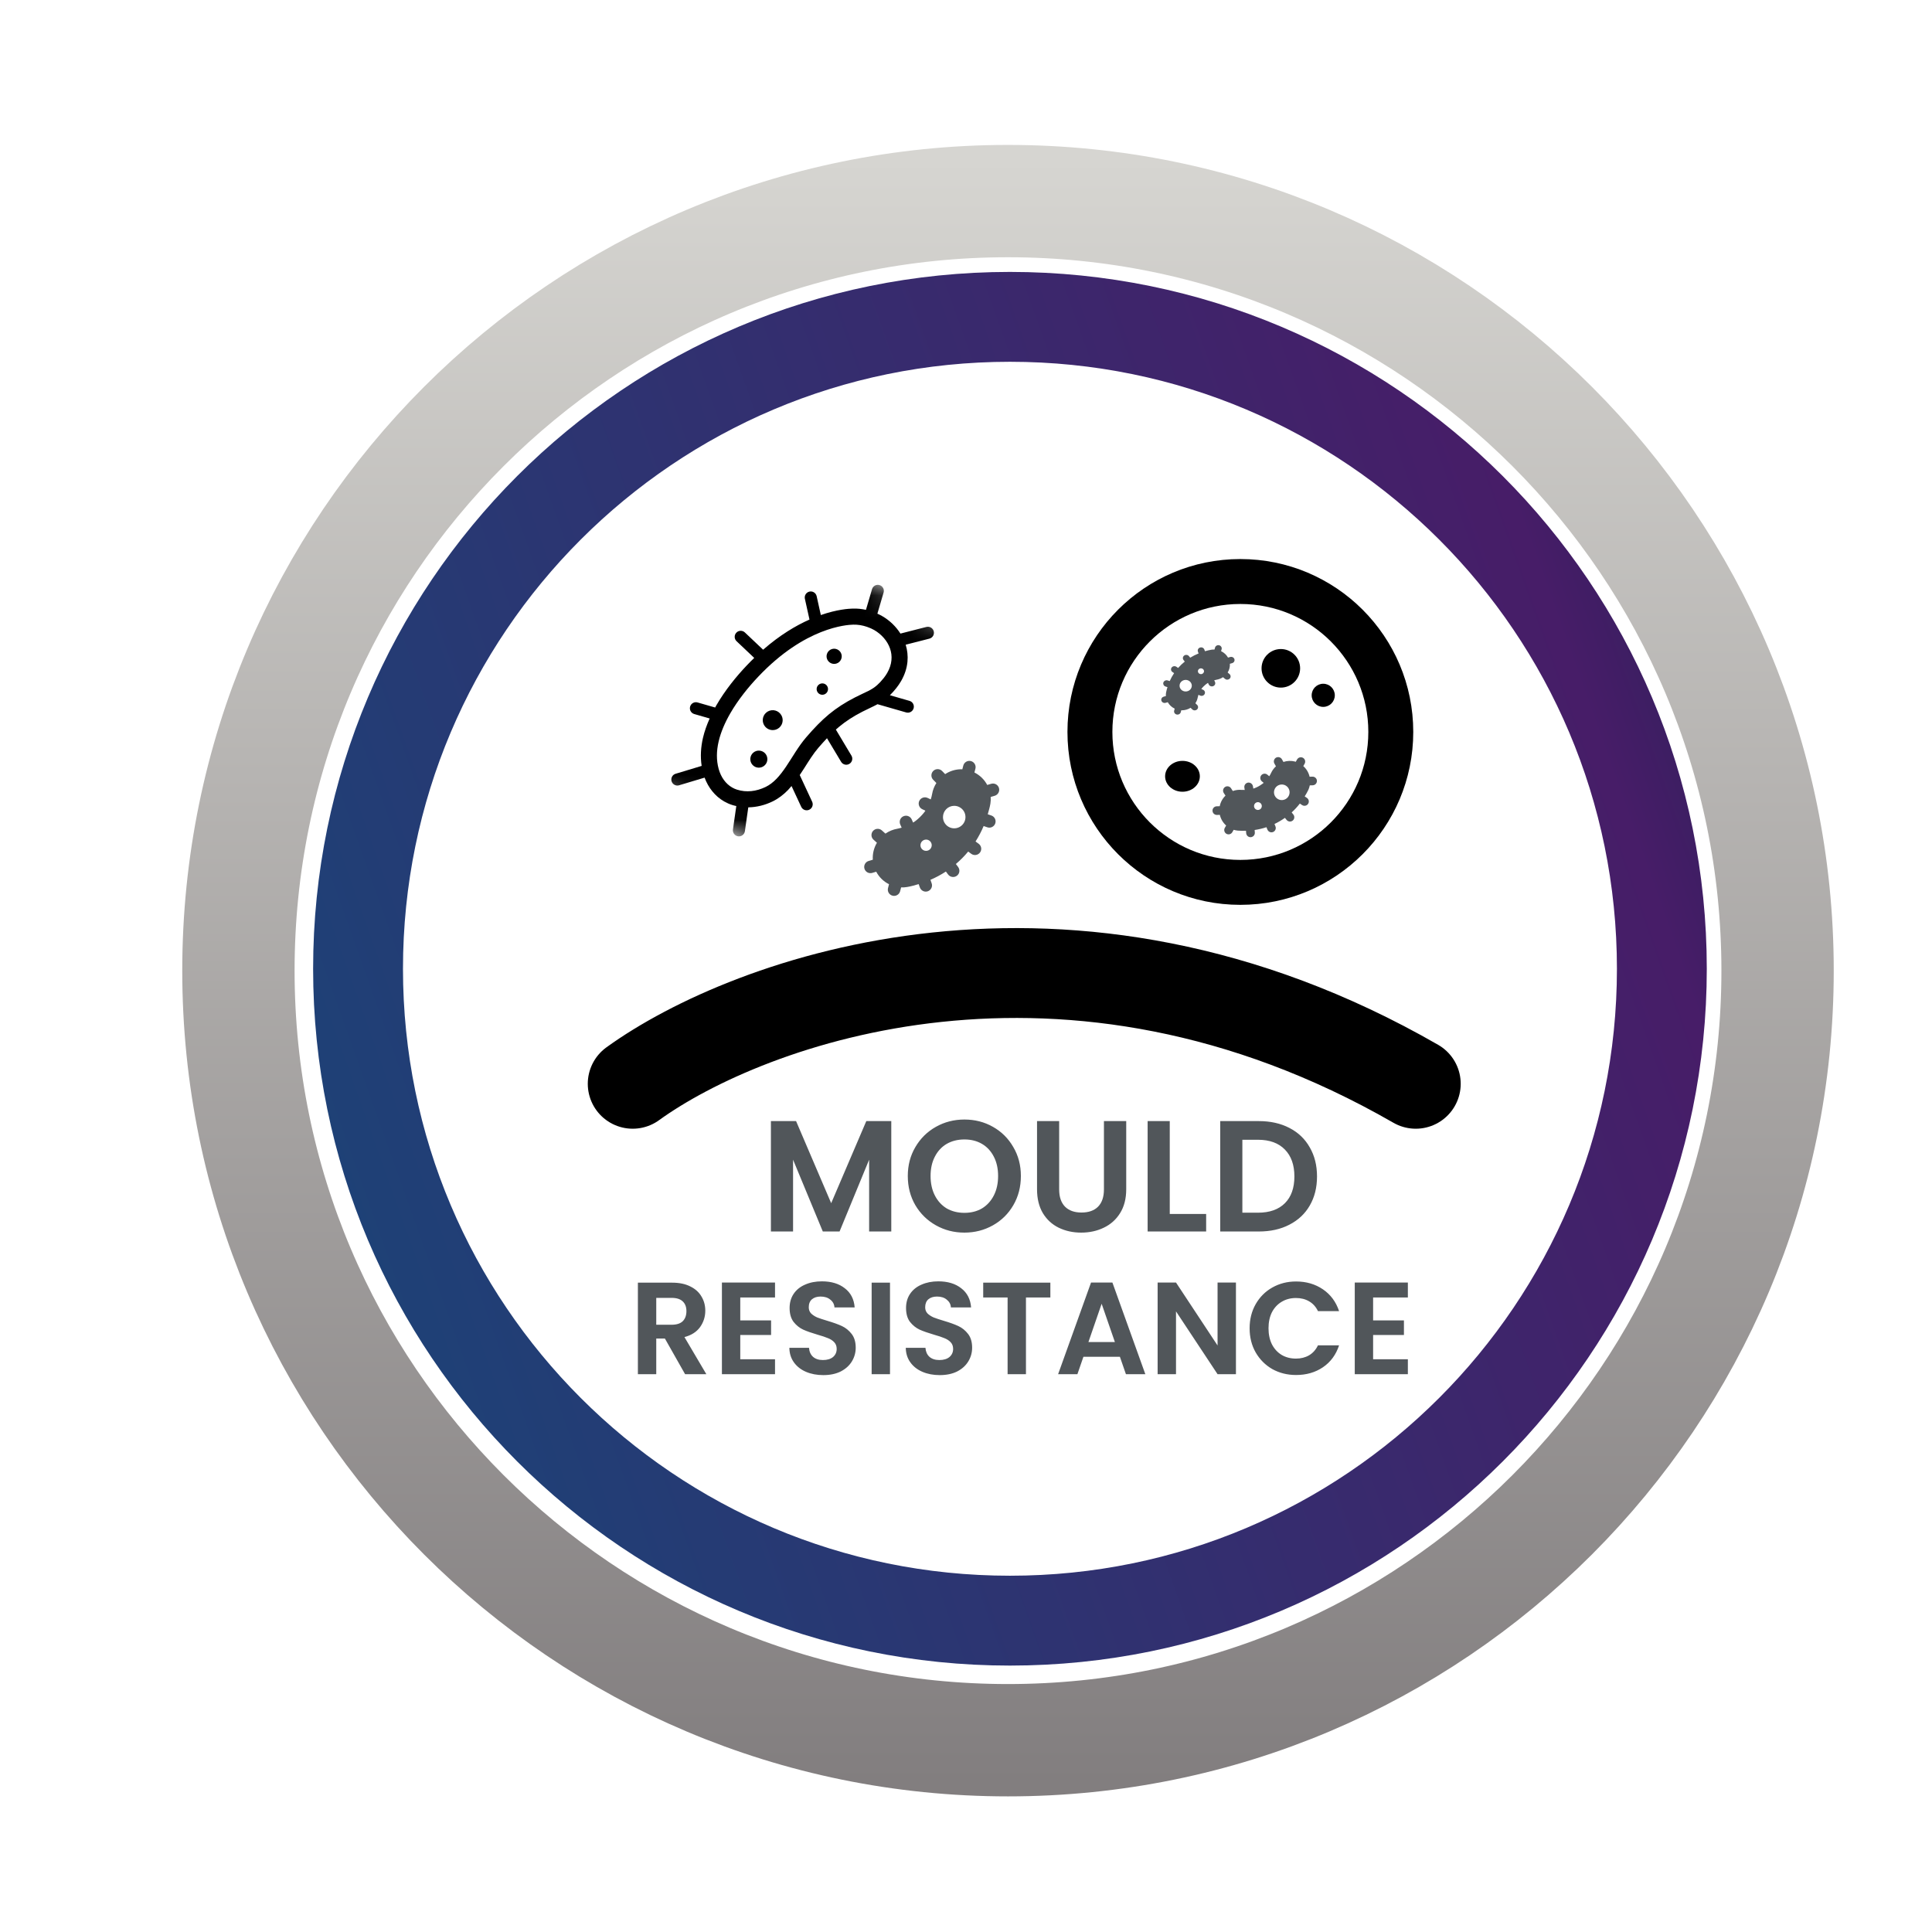
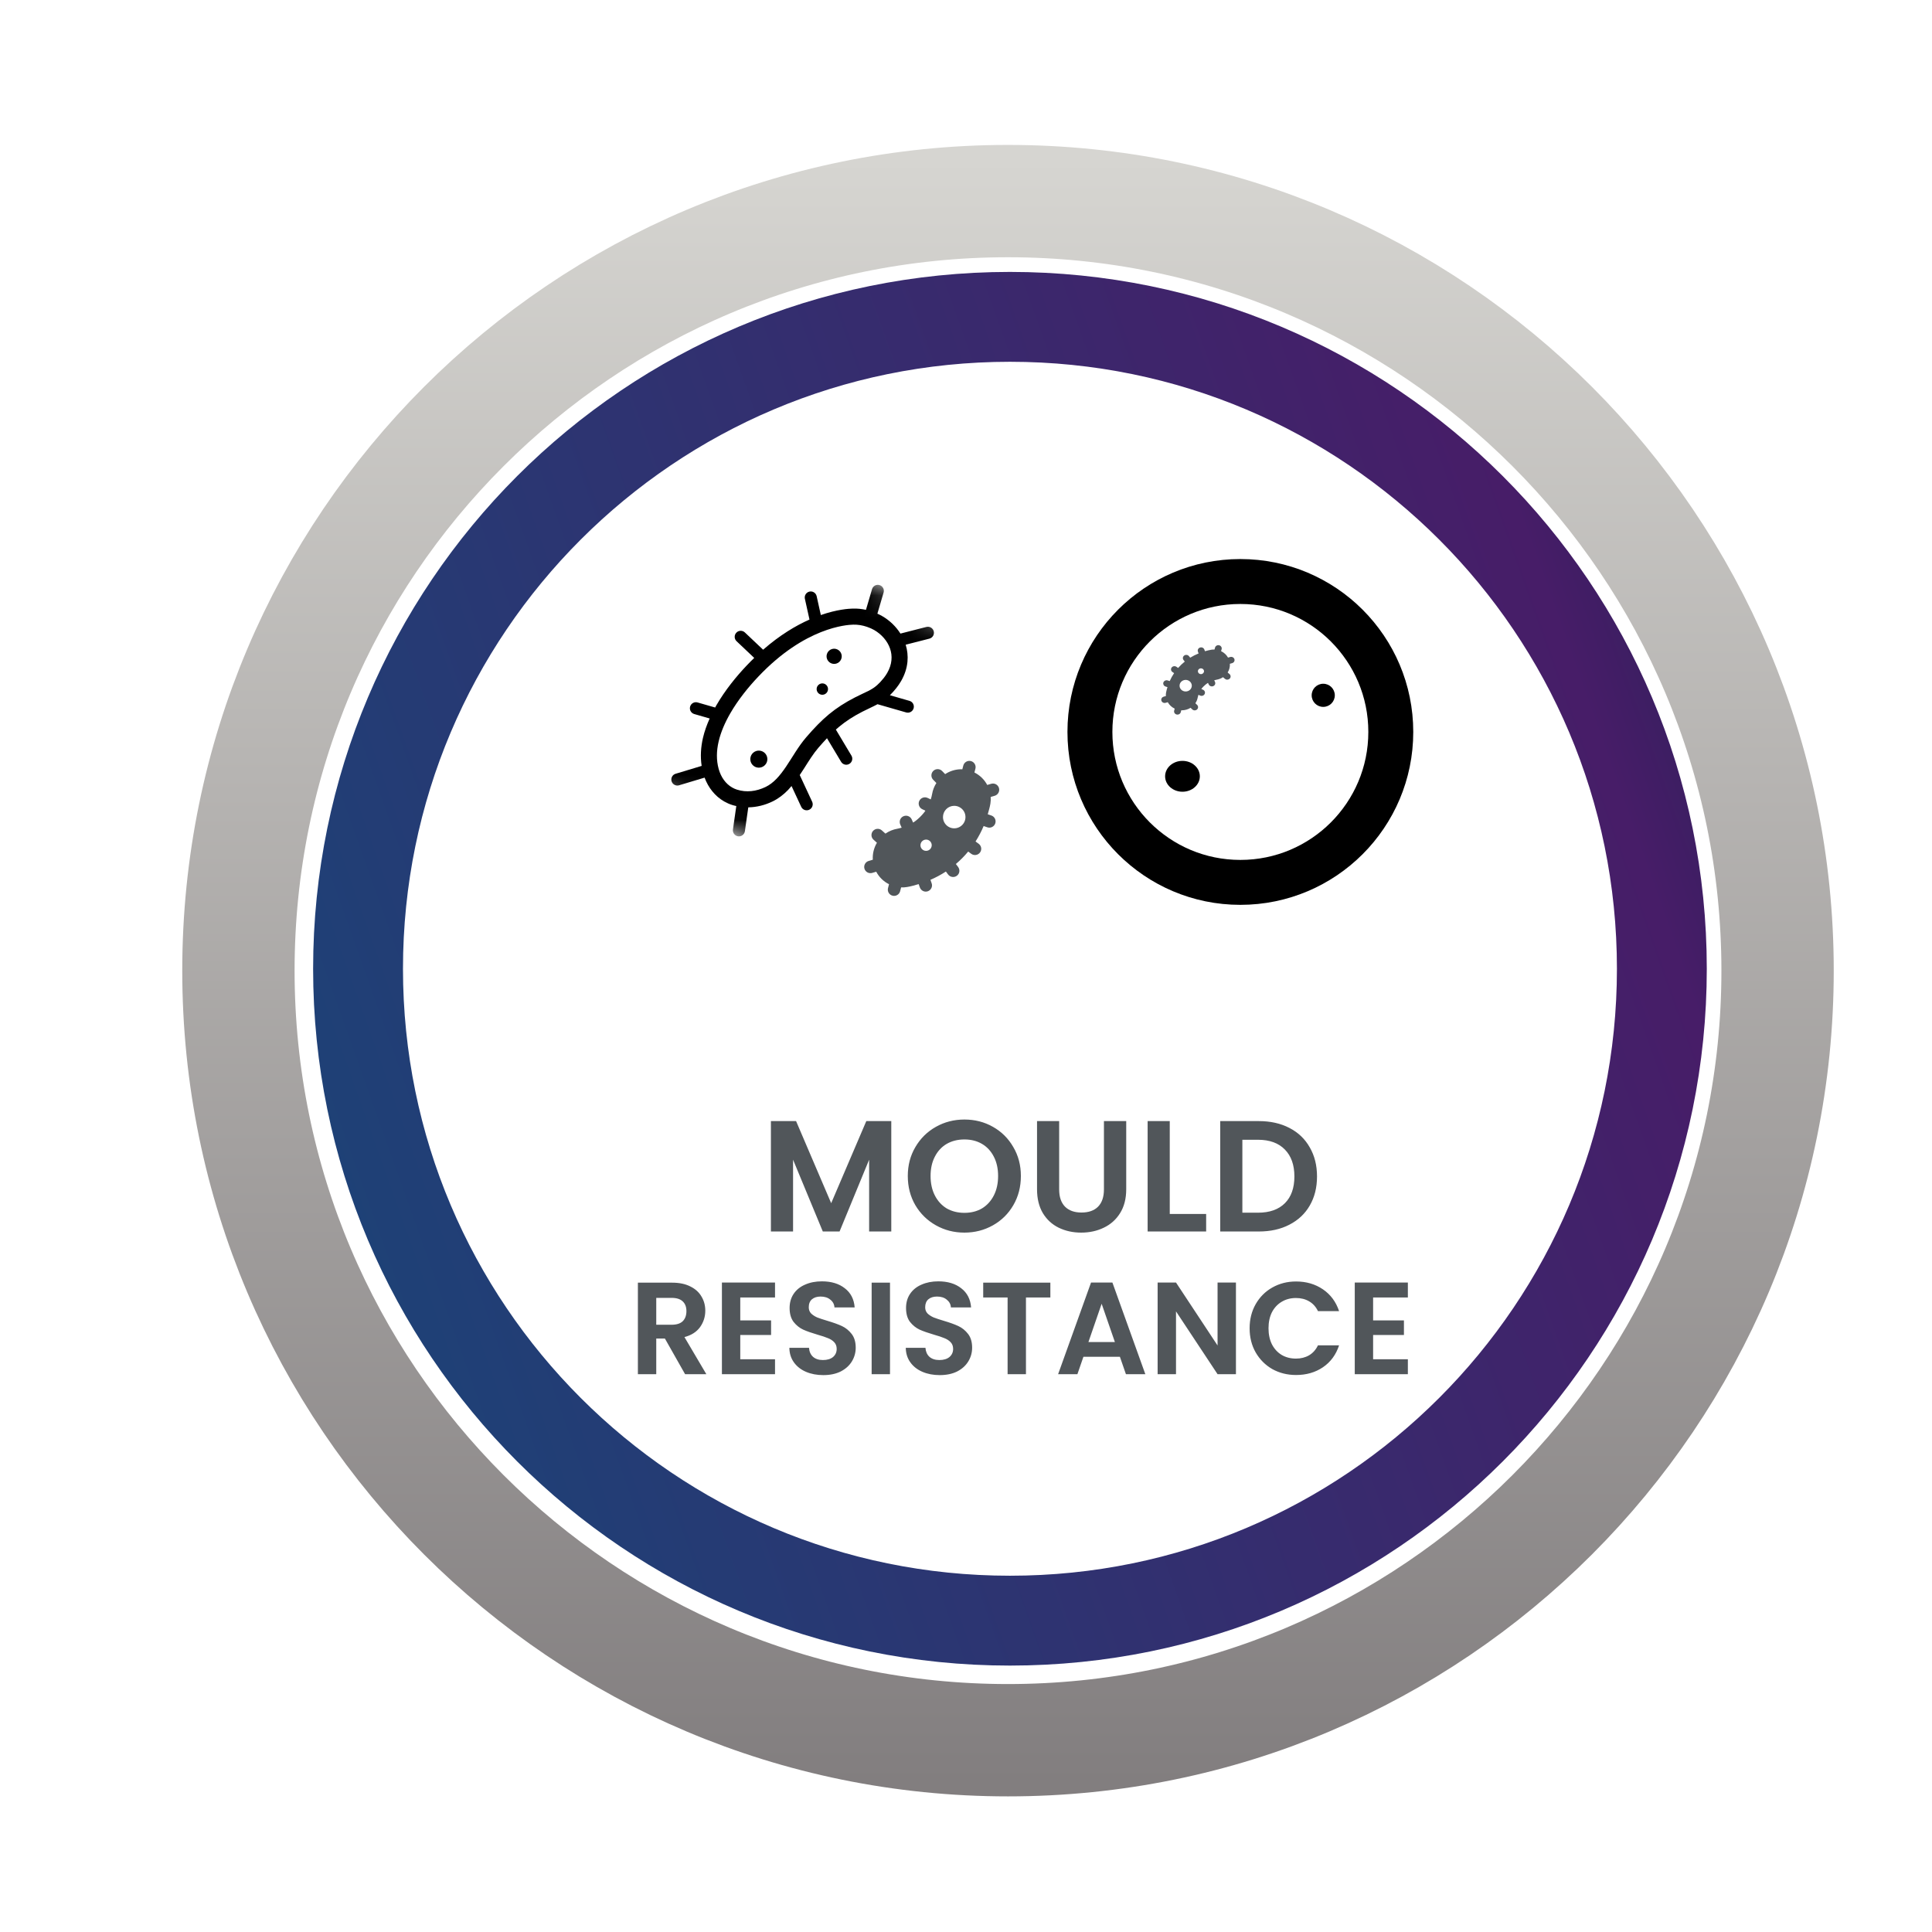
<svg xmlns="http://www.w3.org/2000/svg" width="86" height="86" viewBox="0 0 86 86" fill="none">
  <path d="M39.674 49.904V54.818H38.688V51.622L37.372 54.818H36.626L35.302 51.622V54.818H34.316V49.904H35.436L36.999 53.558L38.562 49.904H39.674ZM42.929 54.868C42.469 54.868 42.047 54.76 41.662 54.544C41.277 54.328 40.972 54.03 40.747 53.65C40.522 53.265 40.409 52.831 40.409 52.347C40.409 51.869 40.522 51.439 40.747 51.059C40.972 50.674 41.277 50.374 41.662 50.158C42.047 49.942 42.469 49.834 42.929 49.834C43.394 49.834 43.816 49.942 44.197 50.158C44.581 50.374 44.884 50.674 45.105 51.059C45.33 51.439 45.443 51.869 45.443 52.347C45.443 52.831 45.33 53.265 45.105 53.65C44.884 54.03 44.581 54.328 44.197 54.544C43.812 54.76 43.389 54.868 42.929 54.868ZM42.929 53.988C43.225 53.988 43.486 53.922 43.711 53.791C43.936 53.654 44.112 53.462 44.239 53.213C44.366 52.965 44.429 52.676 44.429 52.347C44.429 52.019 44.366 51.733 44.239 51.488C44.112 51.24 43.936 51.05 43.711 50.918C43.486 50.787 43.225 50.721 42.929 50.721C42.634 50.721 42.371 50.787 42.141 50.918C41.916 51.05 41.74 51.24 41.613 51.488C41.486 51.733 41.423 52.019 41.423 52.347C41.423 52.676 41.486 52.965 41.613 53.213C41.74 53.462 41.916 53.654 42.141 53.791C42.371 53.922 42.634 53.988 42.929 53.988ZM47.147 49.904V52.946C47.147 53.279 47.234 53.535 47.408 53.713C47.582 53.887 47.826 53.974 48.14 53.974C48.459 53.974 48.706 53.887 48.879 53.713C49.053 53.535 49.14 53.279 49.14 52.946V49.904H50.132V52.939C50.132 53.356 50.041 53.711 49.858 54.002C49.68 54.288 49.438 54.504 49.133 54.649C48.832 54.795 48.497 54.868 48.126 54.868C47.76 54.868 47.427 54.795 47.126 54.649C46.831 54.504 46.596 54.288 46.422 54.002C46.249 53.711 46.162 53.356 46.162 52.939V49.904H47.147ZM52.07 54.037H53.69V54.818H51.085V49.904H52.07V54.037ZM56.034 49.904C56.55 49.904 57.003 50.005 57.393 50.207C57.787 50.409 58.09 50.698 58.301 51.073C58.517 51.444 58.625 51.876 58.625 52.368C58.625 52.861 58.517 53.293 58.301 53.664C58.09 54.03 57.787 54.314 57.393 54.516C57.003 54.718 56.55 54.818 56.034 54.818H54.316V49.904H56.034ZM55.999 53.981C56.515 53.981 56.914 53.84 57.196 53.558C57.477 53.277 57.618 52.88 57.618 52.368C57.618 51.857 57.477 51.458 57.196 51.172C56.914 50.881 56.515 50.735 55.999 50.735H55.302V53.981H55.999Z" fill="#51565A" />
  <path d="M30.496 61.17L29.597 59.583H29.212V61.17H28.395V57.096H29.924C30.239 57.096 30.508 57.152 30.73 57.265C30.952 57.374 31.117 57.524 31.226 57.714C31.339 57.901 31.395 58.111 31.395 58.345C31.395 58.613 31.317 58.857 31.162 59.075C31.006 59.289 30.775 59.437 30.467 59.518L31.442 61.17H30.496ZM29.212 58.969H29.895C30.117 58.969 30.282 58.917 30.391 58.812C30.5 58.703 30.555 58.553 30.555 58.362C30.555 58.175 30.5 58.032 30.391 57.93C30.282 57.825 30.117 57.773 29.895 57.773H29.212V58.969ZM32.952 57.755V58.777H34.324V59.425H32.952V60.505H34.499V61.17H32.135V57.09H34.499V57.755H32.952ZM36.649 61.211C36.365 61.211 36.108 61.163 35.878 61.065C35.652 60.968 35.473 60.828 35.341 60.645C35.209 60.462 35.141 60.246 35.137 59.997H36.012C36.024 60.164 36.083 60.297 36.188 60.394C36.297 60.491 36.444 60.54 36.631 60.54C36.822 60.54 36.972 60.495 37.081 60.406C37.19 60.312 37.244 60.192 37.244 60.044C37.244 59.923 37.207 59.824 37.133 59.746C37.059 59.668 36.966 59.608 36.853 59.565C36.744 59.518 36.592 59.468 36.398 59.413C36.133 59.335 35.917 59.26 35.75 59.185C35.586 59.108 35.444 58.993 35.324 58.841C35.207 58.685 35.148 58.479 35.148 58.222C35.148 57.981 35.209 57.771 35.329 57.592C35.45 57.413 35.619 57.276 35.837 57.183C36.055 57.086 36.304 57.037 36.585 57.037C37.005 57.037 37.345 57.14 37.606 57.346C37.871 57.549 38.017 57.833 38.044 58.199H37.145C37.137 58.059 37.077 57.944 36.964 57.855C36.855 57.761 36.709 57.714 36.526 57.714C36.367 57.714 36.238 57.755 36.141 57.837C36.047 57.919 36.001 58.038 36.001 58.193C36.001 58.302 36.036 58.394 36.106 58.468C36.18 58.538 36.269 58.596 36.374 58.643C36.483 58.685 36.635 58.736 36.83 58.794C37.094 58.872 37.31 58.95 37.478 59.028C37.645 59.106 37.789 59.223 37.91 59.378C38.031 59.534 38.091 59.738 38.091 59.991C38.091 60.209 38.034 60.412 37.922 60.598C37.809 60.785 37.643 60.935 37.425 61.048C37.207 61.157 36.948 61.211 36.649 61.211ZM39.617 57.096V61.17H38.8V57.096H39.617ZM41.831 61.211C41.547 61.211 41.29 61.163 41.061 61.065C40.835 60.968 40.656 60.828 40.524 60.645C40.391 60.462 40.323 60.246 40.319 59.997H41.195C41.207 60.164 41.265 60.297 41.37 60.394C41.479 60.491 41.627 60.54 41.814 60.54C42.004 60.54 42.154 60.495 42.263 60.406C42.372 60.312 42.427 60.192 42.427 60.044C42.427 59.923 42.39 59.824 42.316 59.746C42.242 59.668 42.148 59.608 42.036 59.565C41.927 59.518 41.775 59.468 41.58 59.413C41.316 59.335 41.099 59.26 40.932 59.185C40.769 59.108 40.627 58.993 40.506 58.841C40.389 58.685 40.331 58.479 40.331 58.222C40.331 57.981 40.391 57.771 40.512 57.592C40.633 57.413 40.802 57.276 41.02 57.183C41.238 57.086 41.487 57.037 41.767 57.037C42.188 57.037 42.528 57.14 42.789 57.346C43.053 57.549 43.199 57.833 43.227 58.199H42.328C42.32 58.059 42.259 57.944 42.147 57.855C42.038 57.761 41.892 57.714 41.709 57.714C41.549 57.714 41.421 57.755 41.323 57.837C41.23 57.919 41.183 58.038 41.183 58.193C41.183 58.302 41.218 58.394 41.288 58.468C41.362 58.538 41.452 58.596 41.557 58.643C41.666 58.685 41.818 58.736 42.012 58.794C42.277 58.872 42.493 58.95 42.66 59.028C42.828 59.106 42.972 59.223 43.092 59.378C43.213 59.534 43.273 59.738 43.273 59.991C43.273 60.209 43.217 60.412 43.104 60.598C42.991 60.785 42.826 60.935 42.608 61.048C42.39 61.157 42.131 61.211 41.831 61.211ZM46.755 57.096V57.755H45.669V61.17H44.852V57.755H43.766V57.096H46.755ZM49.85 60.394H48.227L47.959 61.17H47.1L48.566 57.09H49.517L50.983 61.17H50.119L49.85 60.394ZM49.628 59.74L49.038 58.035L48.449 59.74H49.628ZM55.016 61.17H54.198L52.348 58.374V61.17H51.53V57.09H52.348L54.198 59.892V57.09H55.016V61.17ZM55.625 59.127C55.625 58.726 55.715 58.368 55.894 58.053C56.077 57.734 56.324 57.487 56.635 57.312C56.95 57.133 57.303 57.043 57.692 57.043C58.147 57.043 58.546 57.16 58.889 57.393C59.231 57.627 59.47 57.95 59.607 58.362H58.667C58.573 58.168 58.441 58.022 58.27 57.925C58.102 57.827 57.908 57.779 57.686 57.779C57.449 57.779 57.236 57.835 57.05 57.948C56.867 58.057 56.722 58.213 56.617 58.415C56.516 58.617 56.466 58.855 56.466 59.127C56.466 59.396 56.516 59.633 56.617 59.839C56.722 60.042 56.867 60.2 57.05 60.312C57.236 60.421 57.449 60.476 57.686 60.476C57.908 60.476 58.102 60.427 58.27 60.33C58.441 60.229 58.573 60.081 58.667 59.886H59.607C59.47 60.303 59.231 60.628 58.889 60.861C58.55 61.091 58.151 61.206 57.692 61.206C57.303 61.206 56.95 61.118 56.635 60.943C56.324 60.764 56.077 60.517 55.894 60.201C55.715 59.886 55.625 59.528 55.625 59.127ZM61.122 57.755V58.777H62.494V59.425H61.122V60.505H62.669V61.17H60.305V57.09H62.669V57.755H61.122Z" fill="#51565A" />
  <path d="M55.212 39.278C58.911 39.278 61.909 36.28 61.909 32.581C61.909 28.883 58.911 25.885 55.212 25.885C51.514 25.885 48.516 28.883 48.516 32.581C48.516 36.28 51.514 39.278 55.212 39.278Z" stroke="black" stroke-width="2" />
-   <path d="M28.164 48.243C33.315 44.522 47.499 39.314 63.021 48.243" stroke="black" stroke-width="4" stroke-linecap="round" />
  <mask id="mask0_3474_1427" style="mask-type:luminance" maskUnits="userSpaceOnUse" x="26" y="22" width="19" height="19">
    <path d="M26.926 33.824L38.062 40.254L44.492 29.117L33.356 22.688L26.926 33.824Z" fill="white" />
  </mask>
  <g mask="url(#mask0_3474_1427)">
    <path d="M33.529 33.505C33.371 33.642 33.354 33.882 33.491 34.041C33.628 34.199 33.868 34.217 34.027 34.079C34.186 33.942 34.203 33.702 34.066 33.543C33.928 33.385 33.688 33.367 33.529 33.505Z" fill="black" />
    <path d="M36.439 30.482C36.333 30.573 36.322 30.733 36.413 30.839C36.505 30.945 36.665 30.956 36.771 30.864C36.876 30.773 36.888 30.613 36.796 30.507C36.705 30.402 36.545 30.39 36.439 30.482Z" fill="black" />
    <path d="M36.876 29.436C36.998 29.577 37.211 29.592 37.352 29.47C37.493 29.348 37.508 29.134 37.386 28.994C37.264 28.853 37.05 28.837 36.91 28.959C36.769 29.082 36.753 29.295 36.876 29.436Z" fill="black" />
-     <path d="M34.061 32.347C34.221 32.532 34.502 32.552 34.687 32.392C34.872 32.231 34.892 31.951 34.731 31.767C34.571 31.581 34.291 31.561 34.106 31.721C33.921 31.881 33.901 32.162 34.061 32.347Z" fill="black" />
    <path d="M30.72 31.452C30.679 31.595 30.761 31.743 30.903 31.784L31.59 31.982C31.464 32.263 31.359 32.552 31.29 32.85C31.197 33.254 31.169 33.675 31.233 34.093L30.074 34.443C29.932 34.485 29.852 34.635 29.894 34.777C29.937 34.918 30.087 34.999 30.229 34.956L31.364 34.615C31.53 35.064 31.829 35.441 32.232 35.674C32.344 35.738 32.464 35.792 32.59 35.832L32.59 35.832L32.621 35.842L32.591 35.832C32.652 35.852 32.713 35.866 32.775 35.88L32.626 36.923C32.606 37.07 32.707 37.206 32.854 37.227C33.001 37.248 33.137 37.145 33.158 36.999L33.309 35.938C33.687 35.932 34.056 35.837 34.389 35.675C34.658 35.545 34.883 35.366 35.077 35.167C35.132 35.109 35.183 35.049 35.234 34.989L35.665 35.914C35.727 36.049 35.887 36.107 36.022 36.044C36.156 35.982 36.214 35.822 36.152 35.688L35.599 34.5C35.668 34.397 35.736 34.293 35.801 34.191C36.011 33.859 36.21 33.54 36.428 33.287C36.563 33.131 36.69 32.99 36.812 32.861L37.44 33.91C37.516 34.038 37.68 34.079 37.807 34.003C37.935 33.927 37.976 33.762 37.9 33.635L37.207 32.476C37.257 32.432 37.306 32.389 37.356 32.348C37.656 32.099 37.973 31.894 38.385 31.681C38.637 31.551 38.846 31.465 39.062 31.347L40.336 31.713C40.478 31.754 40.627 31.672 40.668 31.529C40.709 31.387 40.627 31.238 40.484 31.198L39.612 30.947C39.706 30.856 39.8 30.751 39.897 30.629C39.979 30.525 40.051 30.42 40.113 30.312C40.274 30.033 40.367 29.742 40.394 29.457C40.419 29.194 40.389 28.937 40.315 28.698L41.371 28.428C41.515 28.391 41.601 28.245 41.565 28.101C41.528 27.958 41.382 27.871 41.238 27.907L40.082 28.203C39.88 27.884 39.6 27.615 39.267 27.423C39.199 27.384 39.128 27.348 39.056 27.316L39.332 26.377C39.374 26.235 39.292 26.086 39.15 26.044C39.008 26.002 38.859 26.084 38.817 26.226L38.547 27.146C38.358 27.105 38.161 27.084 37.961 27.09C37.777 27.094 37.255 27.128 36.538 27.378L36.352 26.538C36.32 26.393 36.177 26.302 36.032 26.334C35.888 26.366 35.796 26.509 35.828 26.654L36.033 27.578C35.423 27.849 34.715 28.27 33.969 28.921L33.156 28.152C33.048 28.051 32.878 28.055 32.777 28.163C32.675 28.271 32.68 28.441 32.787 28.542L33.573 29.286C33.459 29.397 33.344 29.512 33.228 29.635C32.775 30.113 32.279 30.719 31.887 31.397C31.868 31.429 31.852 31.462 31.834 31.494L31.052 31.269C30.91 31.227 30.761 31.31 30.72 31.452ZM33.748 30.126C34.8 29.014 35.785 28.44 36.544 28.138C37.303 27.837 37.832 27.809 37.979 27.805C38.191 27.799 38.395 27.836 38.587 27.901C38.592 27.903 38.597 27.906 38.603 27.907C38.605 27.908 38.608 27.908 38.61 27.909C38.714 27.946 38.815 27.988 38.909 28.042C39.248 28.238 39.505 28.538 39.619 28.869C39.676 29.035 39.699 29.208 39.681 29.389C39.664 29.569 39.606 29.758 39.493 29.954C39.449 30.03 39.398 30.107 39.336 30.184C39.228 30.32 39.134 30.418 39.047 30.495C38.916 30.611 38.797 30.683 38.642 30.762C38.488 30.84 38.296 30.922 38.057 31.045C37.611 31.275 37.242 31.512 36.899 31.796C36.556 32.081 36.24 32.409 35.886 32.82C35.528 33.237 35.268 33.716 34.991 34.124C34.853 34.328 34.713 34.514 34.563 34.669C34.413 34.823 34.256 34.945 34.078 35.031C33.669 35.228 33.225 35.284 32.808 35.15L32.777 35.141L32.807 35.15C32.73 35.126 32.658 35.093 32.59 35.054C32.311 34.893 32.096 34.608 31.99 34.227C31.883 33.837 31.891 33.43 31.988 33.01C32.084 32.591 32.27 32.164 32.506 31.755C32.858 31.144 33.322 30.575 33.748 30.126Z" fill="black" />
  </g>
  <path d="M40.216 36.334C40.182 36.348 40.152 36.369 40.127 36.395C40.101 36.422 40.082 36.453 40.068 36.487C40.055 36.521 40.049 36.557 40.05 36.594C40.05 36.63 40.058 36.666 40.073 36.7L40.136 36.842C40.072 36.861 40.008 36.878 39.942 36.89C39.752 36.923 39.572 36.997 39.414 37.107L39.257 36.966C39.23 36.941 39.199 36.922 39.164 36.91C39.13 36.898 39.094 36.892 39.057 36.894C39.021 36.895 38.985 36.904 38.952 36.92C38.919 36.935 38.889 36.958 38.864 36.984C38.84 37.011 38.821 37.043 38.808 37.077C38.796 37.112 38.791 37.148 38.792 37.185C38.794 37.221 38.803 37.257 38.818 37.29C38.834 37.323 38.856 37.353 38.883 37.377L39.035 37.514C38.899 37.742 38.835 38.005 38.852 38.269L38.667 38.324C38.596 38.345 38.537 38.393 38.502 38.458C38.467 38.523 38.459 38.599 38.48 38.669C38.501 38.74 38.55 38.799 38.614 38.834C38.679 38.869 38.755 38.877 38.826 38.856L39.004 38.803C39.131 39.044 39.33 39.238 39.573 39.36L39.529 39.53C39.51 39.602 39.521 39.678 39.558 39.742C39.596 39.805 39.657 39.852 39.729 39.87C39.8 39.889 39.876 39.878 39.94 39.84C40.004 39.803 40.05 39.742 40.068 39.67L40.112 39.501C40.2 39.505 40.288 39.499 40.375 39.484C40.553 39.456 40.722 39.405 40.893 39.355L40.946 39.504C40.958 39.538 40.977 39.57 41.002 39.597C41.026 39.624 41.056 39.646 41.089 39.662C41.155 39.694 41.232 39.698 41.302 39.673C41.371 39.648 41.428 39.597 41.46 39.53C41.492 39.464 41.496 39.387 41.471 39.318L41.417 39.164C41.656 39.061 41.886 38.938 42.105 38.795L42.203 38.927C42.248 38.986 42.314 39.025 42.387 39.035C42.46 39.046 42.535 39.027 42.594 38.983C42.623 38.962 42.648 38.934 42.667 38.903C42.686 38.871 42.698 38.837 42.703 38.801C42.708 38.764 42.706 38.728 42.697 38.692C42.688 38.657 42.672 38.624 42.651 38.594L42.549 38.46C42.748 38.291 42.931 38.106 43.097 37.906L43.235 38.007C43.294 38.05 43.369 38.069 43.442 38.057C43.515 38.046 43.581 38.006 43.624 37.947C43.646 37.917 43.662 37.884 43.67 37.848C43.679 37.813 43.681 37.776 43.675 37.74C43.669 37.704 43.656 37.669 43.637 37.638C43.618 37.607 43.593 37.58 43.564 37.559L43.425 37.457C43.564 37.239 43.685 37.009 43.785 36.77L43.949 36.826C43.983 36.838 44.02 36.843 44.056 36.841C44.093 36.839 44.128 36.829 44.161 36.813C44.194 36.797 44.223 36.775 44.247 36.748C44.272 36.721 44.29 36.689 44.302 36.654C44.314 36.62 44.319 36.584 44.317 36.547C44.315 36.511 44.305 36.475 44.289 36.442C44.273 36.409 44.251 36.38 44.224 36.356C44.197 36.332 44.165 36.313 44.13 36.301L43.968 36.246C44.012 36.089 44.059 35.935 44.086 35.773C44.102 35.674 44.106 35.575 44.099 35.475L44.28 35.422C44.315 35.411 44.348 35.394 44.376 35.371C44.404 35.348 44.428 35.32 44.445 35.287C44.462 35.255 44.473 35.22 44.477 35.184C44.481 35.148 44.477 35.111 44.467 35.076C44.457 35.041 44.439 35.008 44.416 34.98C44.393 34.952 44.365 34.928 44.333 34.911C44.301 34.894 44.266 34.883 44.229 34.879C44.193 34.875 44.157 34.879 44.122 34.889L43.945 34.941C43.817 34.702 43.618 34.508 43.375 34.386L43.42 34.213C43.438 34.142 43.426 34.067 43.388 34.005C43.351 33.942 43.29 33.896 43.219 33.878C43.148 33.86 43.073 33.87 43.01 33.907C42.947 33.943 42.9 34.003 42.881 34.074L42.836 34.246C42.82 34.246 42.803 34.242 42.787 34.242C42.533 34.243 42.285 34.319 42.072 34.459L41.938 34.321C41.887 34.268 41.816 34.238 41.743 34.237C41.669 34.235 41.598 34.263 41.545 34.315C41.492 34.366 41.461 34.436 41.46 34.51C41.458 34.584 41.486 34.655 41.538 34.708L41.681 34.855C41.586 35.003 41.521 35.168 41.492 35.341C41.477 35.423 41.457 35.505 41.431 35.584L41.29 35.518C41.224 35.487 41.147 35.483 41.078 35.508C41.008 35.533 40.952 35.584 40.92 35.651C40.889 35.717 40.885 35.794 40.91 35.863C40.935 35.932 40.986 35.989 41.053 36.02L41.191 36.085C41.18 36.1 41.172 36.117 41.161 36.133C41.123 36.184 41.081 36.233 41.038 36.28C40.981 36.343 40.92 36.403 40.855 36.459C40.806 36.502 40.754 36.543 40.7 36.581C40.682 36.593 40.663 36.603 40.645 36.615L40.584 36.476C40.562 36.427 40.526 36.385 40.481 36.355C40.435 36.326 40.383 36.31 40.329 36.31C40.29 36.31 40.251 36.318 40.216 36.334ZM42.476 35.87C42.575 35.87 42.672 35.899 42.754 35.955C42.837 36.01 42.901 36.088 42.939 36.179C42.977 36.271 42.986 36.372 42.967 36.469C42.948 36.566 42.9 36.655 42.83 36.725C42.76 36.795 42.671 36.843 42.574 36.862C42.476 36.882 42.376 36.872 42.284 36.834C42.192 36.796 42.114 36.732 42.059 36.649C42.004 36.567 41.975 36.47 41.975 36.371C41.975 36.238 42.028 36.111 42.121 36.017C42.215 35.923 42.343 35.87 42.476 35.87ZM41.223 37.373C41.273 37.373 41.321 37.388 41.362 37.415C41.404 37.443 41.436 37.482 41.455 37.528C41.474 37.574 41.479 37.624 41.469 37.672C41.459 37.721 41.435 37.766 41.4 37.801C41.365 37.836 41.321 37.86 41.272 37.869C41.224 37.879 41.173 37.874 41.127 37.855C41.082 37.836 41.042 37.804 41.015 37.763C40.987 37.722 40.973 37.673 40.973 37.624C40.973 37.557 40.999 37.493 41.046 37.447C41.093 37.4 41.157 37.373 41.223 37.373Z" fill="#51565A" />
-   <path d="M55.552 34.837C55.527 34.841 55.503 34.85 55.481 34.863C55.46 34.876 55.441 34.893 55.426 34.914C55.411 34.934 55.4 34.957 55.394 34.982C55.388 35.006 55.387 35.032 55.391 35.057L55.407 35.163C55.361 35.165 55.315 35.164 55.269 35.161C55.136 35.148 55.002 35.165 54.877 35.211L54.798 35.089C54.784 35.067 54.766 35.049 54.746 35.035C54.725 35.02 54.701 35.01 54.677 35.005C54.652 34.999 54.626 34.999 54.602 35.003C54.577 35.008 54.553 35.017 54.532 35.031C54.51 35.044 54.492 35.062 54.478 35.083C54.463 35.103 54.453 35.127 54.447 35.152C54.442 35.176 54.441 35.202 54.446 35.227C54.45 35.252 54.46 35.275 54.473 35.297L54.551 35.416C54.419 35.543 54.329 35.708 54.294 35.888L54.16 35.891C54.109 35.892 54.06 35.914 54.025 35.951C53.99 35.988 53.971 36.038 53.973 36.089C53.974 36.14 53.996 36.188 54.033 36.223C54.07 36.258 54.12 36.277 54.17 36.276L54.299 36.272C54.341 36.456 54.439 36.621 54.58 36.747L54.52 36.852C54.494 36.897 54.488 36.95 54.502 36.999C54.515 37.048 54.548 37.09 54.592 37.115C54.637 37.141 54.69 37.147 54.739 37.133C54.788 37.12 54.83 37.087 54.855 37.042L54.915 36.938C54.973 36.955 55.033 36.967 55.094 36.973C55.218 36.986 55.34 36.982 55.463 36.98L55.472 37.088C55.474 37.114 55.481 37.138 55.493 37.161C55.504 37.183 55.52 37.203 55.539 37.22C55.578 37.253 55.629 37.27 55.68 37.266C55.731 37.261 55.778 37.237 55.811 37.199C55.844 37.16 55.861 37.109 55.857 37.058L55.848 36.946C56.026 36.92 56.203 36.878 56.374 36.822L56.417 36.928C56.436 36.975 56.473 37.013 56.52 37.034C56.567 37.054 56.62 37.055 56.668 37.036C56.691 37.026 56.713 37.013 56.731 36.995C56.749 36.977 56.763 36.956 56.773 36.933C56.783 36.91 56.789 36.885 56.789 36.86C56.789 36.834 56.785 36.809 56.775 36.786L56.732 36.678C56.894 36.601 57.05 36.51 57.197 36.406L57.271 36.498C57.303 36.537 57.35 36.563 57.401 36.569C57.452 36.574 57.503 36.559 57.543 36.527C57.562 36.511 57.579 36.492 57.591 36.47C57.603 36.447 57.611 36.423 57.613 36.398C57.616 36.373 57.614 36.347 57.606 36.323C57.599 36.299 57.587 36.276 57.571 36.257L57.497 36.164C57.629 36.043 57.751 35.911 57.861 35.769L57.96 35.836C57.981 35.85 58.005 35.86 58.029 35.865C58.054 35.87 58.08 35.87 58.104 35.865C58.129 35.861 58.153 35.851 58.174 35.837C58.195 35.823 58.213 35.805 58.227 35.784C58.241 35.763 58.251 35.74 58.256 35.715C58.261 35.69 58.261 35.665 58.257 35.64C58.252 35.615 58.242 35.592 58.229 35.571C58.215 35.55 58.197 35.532 58.176 35.517L58.077 35.451C58.135 35.354 58.194 35.26 58.241 35.156C58.269 35.093 58.29 35.027 58.303 34.959L58.434 34.956C58.459 34.955 58.484 34.949 58.507 34.939C58.53 34.929 58.551 34.914 58.568 34.896C58.585 34.877 58.599 34.856 58.608 34.832C58.617 34.809 58.621 34.783 58.621 34.758C58.62 34.733 58.614 34.708 58.604 34.685C58.593 34.662 58.579 34.641 58.56 34.624C58.542 34.606 58.52 34.593 58.497 34.584C58.473 34.575 58.448 34.571 58.423 34.571L58.295 34.575C58.253 34.392 58.155 34.226 58.014 34.102L58.075 33.994C58.099 33.949 58.105 33.897 58.091 33.848C58.077 33.8 58.045 33.758 58.001 33.733C57.957 33.709 57.904 33.702 57.856 33.715C57.807 33.728 57.765 33.76 57.739 33.804L57.678 33.911C57.668 33.908 57.657 33.902 57.647 33.899C57.476 33.855 57.297 33.861 57.13 33.917L57.064 33.8C57.04 33.756 56.998 33.723 56.949 33.709C56.9 33.694 56.847 33.701 56.802 33.725C56.758 33.75 56.725 33.792 56.711 33.841C56.697 33.89 56.703 33.943 56.727 33.987L56.797 34.111C56.707 34.193 56.634 34.292 56.583 34.402C56.559 34.455 56.531 34.505 56.499 34.554L56.417 34.485C56.378 34.452 56.327 34.435 56.277 34.44C56.226 34.444 56.179 34.468 56.146 34.507C56.113 34.546 56.096 34.596 56.101 34.647C56.105 34.698 56.129 34.745 56.168 34.778L56.249 34.846C56.239 34.854 56.23 34.864 56.22 34.873C56.185 34.9 56.149 34.925 56.111 34.949C56.062 34.981 56.011 35.01 55.958 35.036C55.916 35.056 55.874 35.074 55.831 35.09C55.818 35.094 55.803 35.098 55.789 35.102L55.773 34.999C55.767 34.962 55.75 34.927 55.725 34.9C55.7 34.872 55.668 34.852 55.632 34.842C55.606 34.835 55.579 34.834 55.552 34.837ZM57.146 34.932C57.213 34.95 57.272 34.987 57.318 35.039C57.363 35.09 57.392 35.154 57.401 35.222C57.41 35.29 57.398 35.359 57.368 35.421C57.338 35.483 57.29 35.534 57.23 35.568C57.171 35.602 57.102 35.618 57.034 35.614C56.966 35.609 56.9 35.585 56.846 35.543C56.791 35.501 56.75 35.444 56.728 35.379C56.706 35.314 56.704 35.244 56.722 35.178C56.745 35.089 56.803 35.013 56.883 34.967C56.963 34.921 57.058 34.909 57.146 34.932ZM56.039 35.713C56.073 35.722 56.102 35.741 56.125 35.766C56.148 35.792 56.162 35.824 56.166 35.858C56.171 35.892 56.165 35.927 56.15 35.958C56.135 35.988 56.111 36.014 56.081 36.031C56.052 36.048 56.017 36.056 55.983 36.054C55.949 36.052 55.916 36.039 55.889 36.019C55.862 35.998 55.841 35.969 55.83 35.937C55.819 35.904 55.818 35.869 55.827 35.836C55.839 35.791 55.868 35.754 55.908 35.73C55.948 35.708 55.995 35.701 56.039 35.713Z" fill="#51565A" />
  <path d="M54.005 30.542C54.024 30.535 54.04 30.524 54.054 30.51C54.068 30.497 54.078 30.481 54.086 30.463C54.093 30.446 54.096 30.427 54.096 30.408C54.095 30.39 54.091 30.371 54.083 30.354L54.049 30.281C54.083 30.271 54.119 30.262 54.154 30.256C54.257 30.239 54.355 30.201 54.441 30.144L54.526 30.217C54.541 30.229 54.558 30.239 54.576 30.246C54.595 30.252 54.615 30.255 54.635 30.254C54.654 30.253 54.674 30.248 54.692 30.241C54.71 30.233 54.726 30.221 54.739 30.207C54.752 30.194 54.763 30.177 54.77 30.16C54.776 30.142 54.779 30.123 54.778 30.104C54.777 30.086 54.773 30.067 54.764 30.05C54.756 30.033 54.744 30.018 54.729 30.005L54.647 29.935C54.721 29.818 54.755 29.683 54.746 29.547L54.846 29.519C54.885 29.508 54.917 29.483 54.936 29.45C54.955 29.416 54.959 29.377 54.948 29.341C54.936 29.305 54.91 29.274 54.875 29.256C54.84 29.238 54.798 29.234 54.76 29.245L54.664 29.272C54.594 29.148 54.486 29.048 54.354 28.985L54.379 28.898C54.389 28.861 54.383 28.822 54.362 28.79C54.342 28.757 54.309 28.733 54.27 28.723C54.231 28.714 54.19 28.719 54.155 28.739C54.121 28.758 54.096 28.789 54.086 28.826L54.062 28.913C54.014 28.911 53.966 28.914 53.919 28.922C53.823 28.937 53.731 28.963 53.638 28.988L53.609 28.912C53.603 28.894 53.592 28.878 53.579 28.864C53.566 28.85 53.55 28.838 53.532 28.83C53.495 28.814 53.454 28.812 53.416 28.825C53.378 28.837 53.347 28.864 53.33 28.898C53.313 28.932 53.311 28.972 53.324 29.008L53.354 29.087C53.224 29.139 53.099 29.203 52.98 29.276L52.926 29.209C52.902 29.178 52.867 29.158 52.827 29.153C52.787 29.147 52.747 29.157 52.715 29.179C52.699 29.191 52.685 29.205 52.675 29.221C52.665 29.237 52.658 29.255 52.655 29.273C52.652 29.292 52.653 29.311 52.658 29.329C52.663 29.347 52.672 29.364 52.684 29.38L52.739 29.449C52.631 29.535 52.532 29.631 52.442 29.733L52.367 29.681C52.334 29.659 52.294 29.65 52.254 29.656C52.214 29.662 52.179 29.682 52.155 29.713C52.143 29.728 52.135 29.745 52.13 29.763C52.126 29.782 52.125 29.8 52.128 29.819C52.131 29.837 52.138 29.855 52.148 29.871C52.158 29.887 52.172 29.901 52.188 29.912L52.264 29.964C52.188 30.076 52.122 30.195 52.068 30.318L51.979 30.289C51.96 30.283 51.941 30.28 51.921 30.281C51.901 30.282 51.882 30.287 51.864 30.295C51.846 30.304 51.83 30.315 51.817 30.329C51.804 30.343 51.794 30.359 51.787 30.377C51.781 30.395 51.778 30.414 51.779 30.432C51.781 30.451 51.786 30.469 51.794 30.486C51.803 30.503 51.815 30.518 51.83 30.531C51.844 30.543 51.862 30.553 51.881 30.559L51.968 30.587C51.945 30.668 51.919 30.747 51.905 30.831C51.896 30.881 51.894 30.933 51.898 30.984L51.799 31.011C51.78 31.017 51.762 31.026 51.747 31.037C51.732 31.049 51.719 31.064 51.71 31.08C51.7 31.097 51.694 31.115 51.692 31.133C51.69 31.152 51.692 31.171 51.698 31.189C51.703 31.207 51.713 31.224 51.725 31.238C51.738 31.253 51.753 31.265 51.77 31.274C51.788 31.283 51.807 31.288 51.827 31.29C51.846 31.292 51.866 31.29 51.885 31.285L51.981 31.258C52.05 31.381 52.158 31.481 52.29 31.544L52.266 31.633C52.257 31.669 52.263 31.708 52.283 31.74C52.304 31.772 52.337 31.796 52.375 31.805C52.414 31.814 52.454 31.809 52.489 31.79C52.523 31.772 52.548 31.741 52.559 31.704L52.583 31.616C52.592 31.616 52.601 31.618 52.61 31.618C52.748 31.617 52.883 31.578 52.998 31.506L53.071 31.577C53.099 31.604 53.137 31.62 53.177 31.621C53.217 31.621 53.255 31.607 53.284 31.581C53.313 31.554 53.33 31.518 53.33 31.48C53.331 31.442 53.316 31.405 53.288 31.378L53.21 31.303C53.262 31.227 53.297 31.142 53.313 31.053C53.321 31.01 53.332 30.968 53.346 30.928L53.422 30.962C53.458 30.978 53.5 30.98 53.538 30.967C53.575 30.954 53.606 30.928 53.623 30.893C53.64 30.859 53.642 30.82 53.629 30.784C53.615 30.748 53.587 30.719 53.551 30.703L53.476 30.67C53.482 30.662 53.486 30.653 53.492 30.645C53.513 30.619 53.536 30.594 53.559 30.57C53.59 30.537 53.623 30.506 53.658 30.478C53.685 30.456 53.713 30.434 53.743 30.415C53.752 30.409 53.763 30.404 53.772 30.398L53.806 30.469C53.818 30.494 53.837 30.516 53.862 30.531C53.886 30.546 53.915 30.554 53.944 30.554C53.965 30.554 53.986 30.55 54.005 30.542ZM52.779 30.78C52.725 30.78 52.672 30.765 52.627 30.737C52.583 30.709 52.548 30.669 52.527 30.622C52.507 30.574 52.502 30.523 52.512 30.473C52.522 30.423 52.548 30.377 52.586 30.341C52.624 30.305 52.673 30.28 52.726 30.27C52.779 30.26 52.833 30.265 52.883 30.285C52.932 30.304 52.975 30.337 53.005 30.38C53.035 30.422 53.051 30.472 53.051 30.523C53.051 30.591 53.022 30.657 52.971 30.705C52.92 30.753 52.851 30.78 52.779 30.78ZM53.459 30.008C53.432 30.008 53.405 30 53.383 29.986C53.361 29.972 53.343 29.951 53.333 29.928C53.323 29.904 53.32 29.878 53.325 29.854C53.331 29.828 53.343 29.806 53.362 29.788C53.382 29.77 53.406 29.757 53.432 29.752C53.458 29.747 53.486 29.75 53.511 29.76C53.535 29.769 53.557 29.786 53.572 29.807C53.587 29.828 53.595 29.853 53.595 29.879C53.595 29.913 53.58 29.946 53.555 29.97C53.529 29.994 53.495 30.008 53.459 30.008Z" fill="#51565A" />
-   <path d="M57.015 30.608C57.489 30.608 57.873 30.223 57.873 29.749C57.873 29.275 57.489 28.891 57.015 28.891C56.541 28.891 56.156 29.275 56.156 29.749C56.156 30.223 56.541 30.608 57.015 30.608Z" fill="black" />
  <path d="M52.636 35.243C53.063 35.243 53.409 34.935 53.409 34.556C53.409 34.177 53.063 33.869 52.636 33.869C52.209 33.869 51.863 34.177 51.863 34.556C51.863 34.935 52.209 35.243 52.636 35.243Z" fill="black" />
  <path d="M58.902 31.466C59.186 31.466 59.417 31.235 59.417 30.951C59.417 30.666 59.186 30.436 58.902 30.436C58.617 30.436 58.387 30.666 58.387 30.951C58.387 31.235 58.617 31.466 58.902 31.466Z" fill="black" />
  <path d="M44.869 77.463C63.788 77.463 79.126 62.126 79.126 43.207C79.126 24.288 63.788 8.951 44.869 8.951C25.95 8.951 10.613 24.288 10.613 43.207C10.613 62.126 25.95 77.463 44.869 77.463Z" stroke="url(#paint0_linear_3474_1427)" stroke-width="5" />
  <path d="M44.956 72.141C60.983 72.141 73.975 59.149 73.975 43.123C73.975 27.096 60.983 14.104 44.956 14.104C28.93 14.104 15.938 27.096 15.938 43.123C15.938 59.149 28.93 72.141 44.956 72.141Z" stroke="url(#paint1_linear_3474_1427)" stroke-width="4" />
  <defs>
    <linearGradient id="paint0_linear_3474_1427" x1="44.869" y1="7.062" x2="44.869" y2="79.352" gradientUnits="userSpaceOnUse">
      <stop stop-color="#D6D5D1" />
      <stop offset="1" stop-color="#827E7F" />
    </linearGradient>
    <linearGradient id="paint1_linear_3474_1427" x1="83.248" y1="29.557" x2="14.049" y2="54.239" gradientUnits="userSpaceOnUse">
      <stop stop-color="#1C2051" />
      <stop offset="0.17" stop-color="#471D68" />
      <stop offset="1" stop-color="#1D4277" />
    </linearGradient>
  </defs>
</svg>